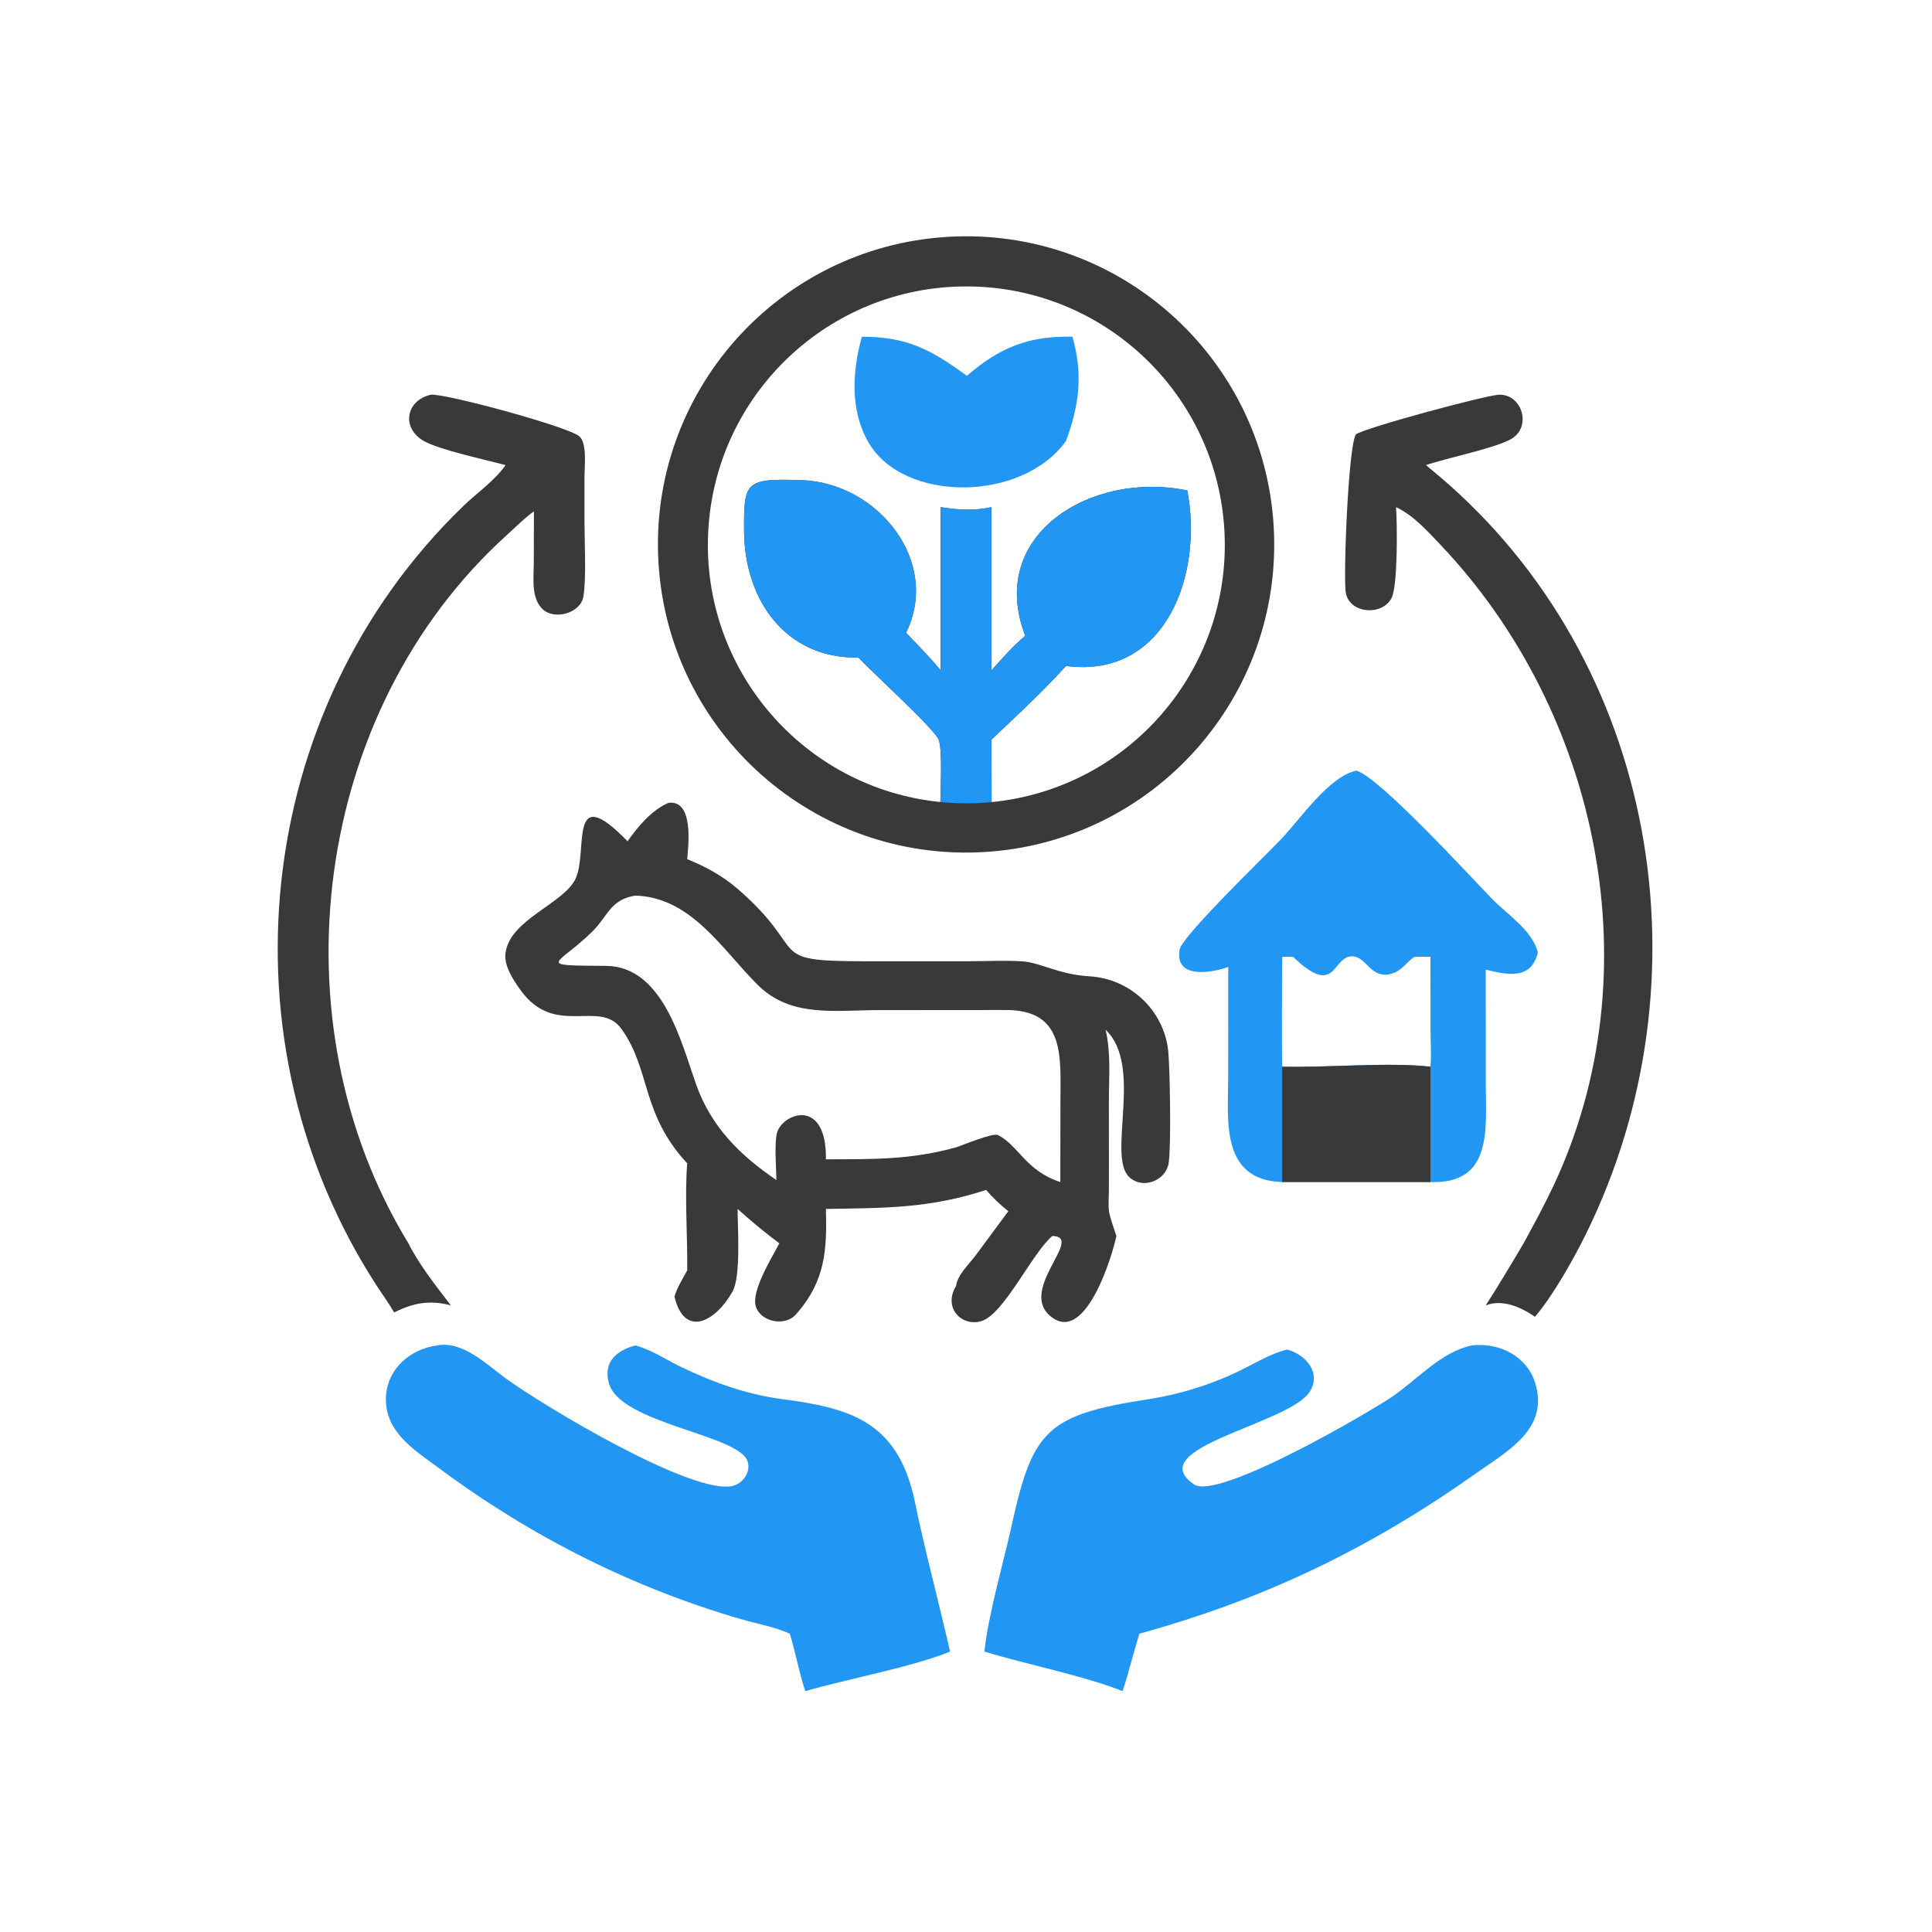
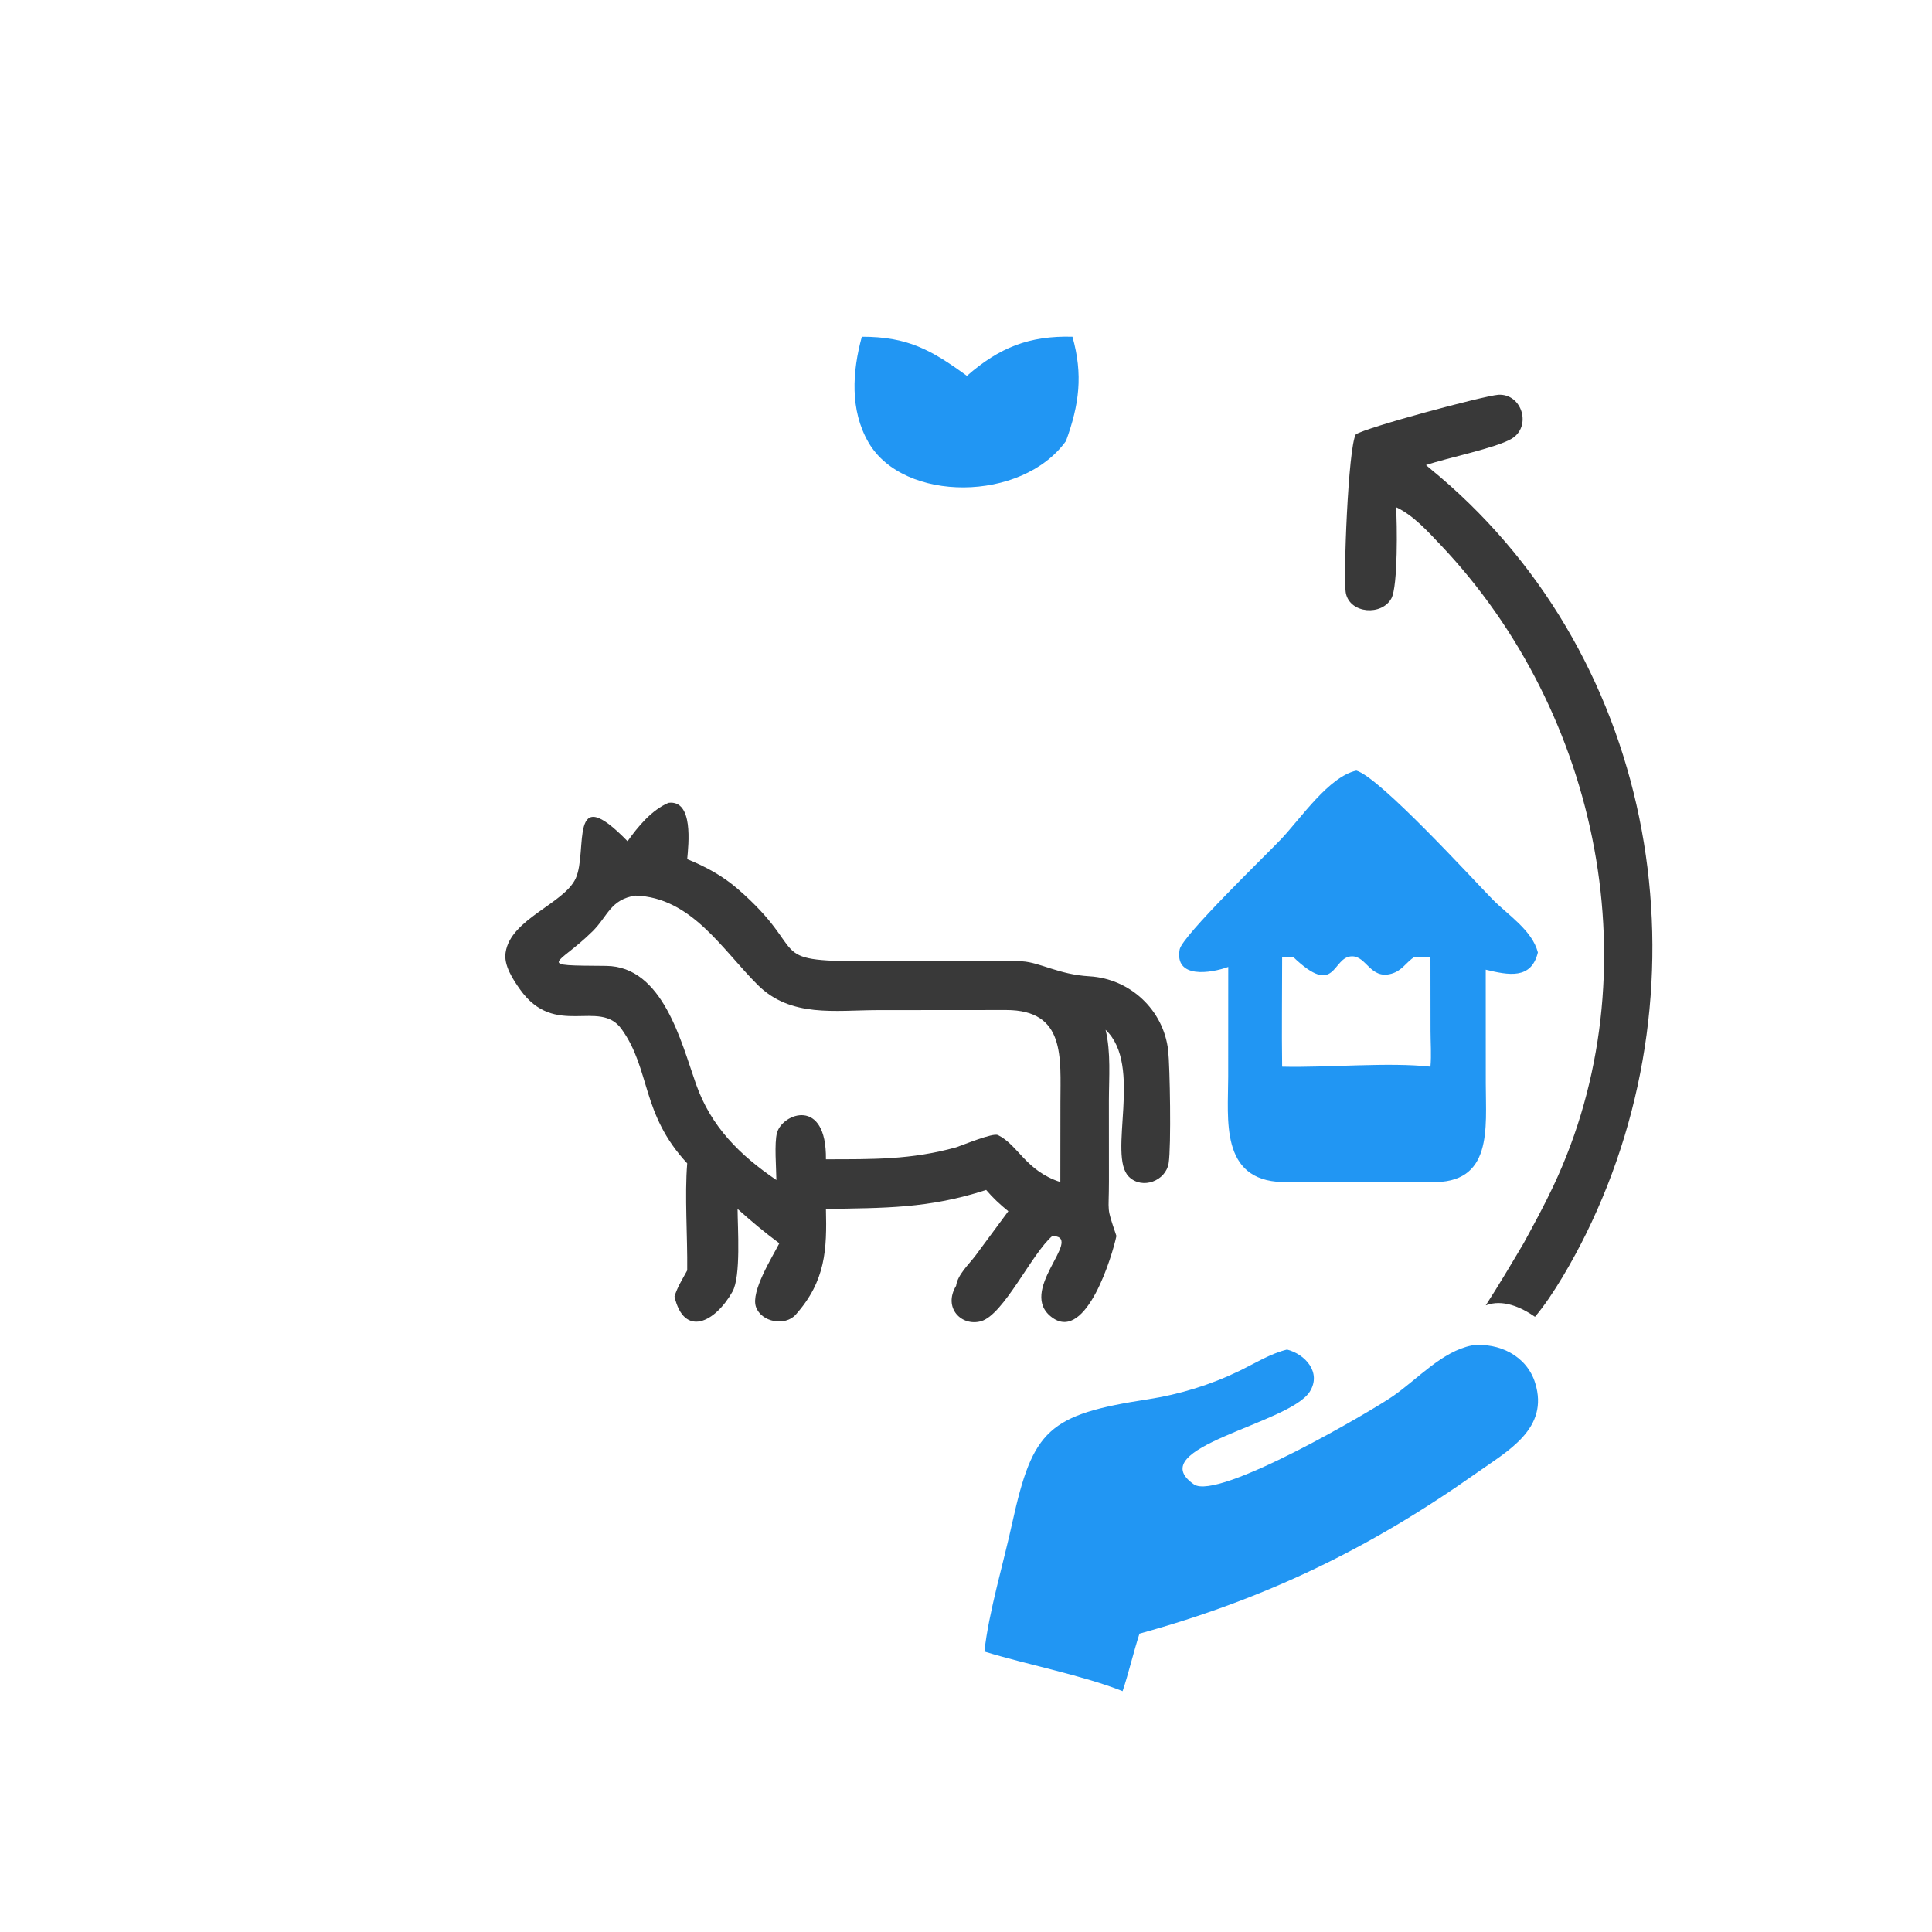
<svg xmlns="http://www.w3.org/2000/svg" version="1.1" style="display: block;" viewBox="0 0 2048 2048" width="512" height="512" preserveAspectRatio="none">
-   <path transform="translate(0,0)" fill="rgb(57,57,57)" d="M 1004.08 251.101 C 1184.45 240.034 1339.53 377.516 1350.16 557.906 C 1360.79 738.297 1222.93 893.041 1042.52 903.236 C 862.715 913.396 708.614 776.113 698.019 596.337 C 687.425 416.562 824.336 262.129 1004.08 251.101 z M 910.012 697.049 C 832.412 698.295 789.149 635.704 788.736 562.701 C 788.442 510.777 789.682 506.95 849.784 508.984 C 930.525 511.716 997.69 595.442 960.46 670.743 C 972.834 683.802 985.802 696.685 997.16 710.638 L 997.16 537.609 C 1015.96 540.503 1032.13 541.651 1050.95 537.609 L 1050.95 710.638 C 1062.42 697.975 1073.57 684.912 1086.81 674.033 C 1045.24 566.024 1158.09 498.833 1258.54 519.898 C 1275.66 607.694 1236.36 719.846 1129.99 705.952 C 1105.31 733.174 1077.72 758.792 1050.95 783.985 L 1051.14 850.26 C 1196.47 835.983 1305.07 710.23 1298.02 564.371 C 1290.97 418.511 1170.76 303.815 1024.73 303.618 C 878.699 303.421 758.18 417.793 750.738 563.632 C 743.296 709.472 851.546 835.517 996.837 850.186 C 996.908 835.651 999.214 795.761 995.104 784.304 C 991.066 773.045 923.571 711.786 910.012 697.049 z" />
  <path transform="translate(0,0)" fill="rgb(33,150,243)" d="M 913.573 356.965 C 961.892 356.889 987.034 370.756 1024.96 398.426 C 1059.35 368.389 1091.06 355.733 1136.84 356.965 C 1148.2 397.093 1144.07 428.955 1129.99 467.471 C 1083.32 532.579 957.776 533.028 920.665 469.043 C 900.752 434.711 903.525 393.771 913.573 356.965 z" />
-   <path transform="translate(0,0)" fill="rgb(33,150,243)" d="M 910.012 697.049 C 832.412 698.295 789.149 635.704 788.736 562.701 C 788.442 510.777 789.682 506.95 849.784 508.984 C 930.525 511.716 997.69 595.442 960.46 670.743 C 972.834 683.802 985.802 696.685 997.16 710.638 L 997.16 537.609 C 1015.96 540.503 1032.13 541.651 1050.95 537.609 L 1050.95 710.638 C 1062.42 697.975 1073.57 684.912 1086.81 674.033 C 1045.24 566.024 1158.09 498.833 1258.54 519.898 C 1275.66 607.694 1236.36 719.846 1129.99 705.952 C 1105.31 733.174 1077.72 758.792 1050.95 783.985 L 1051.14 850.26 C 1033.08 852.034 1014.89 852.009 996.837 850.186 C 996.908 835.651 999.214 795.761 995.104 784.304 C 991.066 773.045 923.571 711.786 910.012 697.049 z" />
  <path transform="translate(0,0)" fill="rgb(57,57,57)" d="M 708.604 851.047 C 735.269 847.618 729.875 895.05 728.472 910.728 C 748.246 918.773 766.127 928.485 782.324 942.562 C 860.063 1010.12 808.737 1018.93 917.083 1018.97 L 1026.62 1018.95 C 1045.45 1018.92 1064.7 1017.9 1083.49 1019.04 C 1102.65 1020.19 1122.05 1033.02 1154.92 1034.93 C 1197.89 1037.44 1233.46 1070.57 1238.3 1113.45 C 1240.2 1130.33 1241.62 1215.2 1238.83 1232.92 C 1235.85 1251.79 1211 1261.32 1196.79 1247.51 C 1173.44 1224.82 1212.25 1129.38 1171.96 1091.63 C 1177.75 1115.68 1175.51 1142.28 1175.47 1166.92 L 1175.52 1252.52 C 1175.52 1286.9 1172.61 1278.04 1182.99 1308.82 L 1183.44 1310.17 C 1179.35 1330.03 1151.81 1422.36 1115.83 1397 C 1076.66 1369.39 1148.71 1312.52 1116.99 1310.26 L 1115.55 1310.17 C 1093.8 1328.53 1064.04 1393.84 1039.87 1400.58 C 1019.33 1406.32 999.386 1386.52 1013.51 1363.01 C 1015.04 1351.25 1027.24 1340.09 1034 1331.06 L 1068.87 1283.92 C 1060.28 1277 1052.5 1269.82 1045.36 1261.38 C 984.265 1281.32 936.993 1280.43 875.519 1281.53 C 876.568 1324.18 875.442 1357.61 843.558 1393.52 C 832.229 1406.28 806.957 1401.54 801.343 1385.36 C 795.668 1369.01 818.5 1332.88 826.124 1317.93 C 810.76 1306.63 796.072 1294.25 781.868 1281.53 C 781.927 1301.47 785.586 1353.03 776.425 1369.26 C 757.907 1402.06 725.195 1418.1 714.99 1374.39 C 718.065 1364.2 723.495 1355.95 728.472 1346.66 C 728.91 1311.19 725.668 1267.46 728.472 1233.2 C 679.405 1180.5 689.855 1133.99 658.903 1090.88 C 635.377 1058.11 588.33 1101.04 551.266 1048.85 C 543.77 1038.3 533.697 1023 535.967 1009.64 C 541.2 974.115 598.093 957.915 610.276 931.12 C 623.572 901.881 601.812 826.513 665.233 891.756 C 676.22 876.222 690.762 858.675 708.604 851.047 z M 823.005 1250.86 C 822.911 1238.73 820.634 1211.52 823.695 1200.7 C 829.537 1180.06 876.304 1162.7 875.519 1228.9 C 924.882 1228.79 965.192 1229.61 1013.51 1216.22 C 1021.08 1213.69 1052.54 1200.59 1057.85 1203.2 C 1079.41 1213.79 1087.09 1241.03 1124 1253.01 L 1124.09 1168.55 C 1124.13 1120.97 1129.75 1070.7 1066.61 1070.65 L 930.562 1070.76 C 885.299 1070.81 838.342 1078.95 803.286 1044.12 C 765.577 1006.66 732.969 951.176 673.492 949.374 C 647.001 953.516 644.239 971.282 628.23 987.132 C 590.931 1024.06 565.242 1023.28 642.479 1023.88 C 702.773 1024.35 722.11 1104.81 737.85 1149.34 C 753.769 1194.38 784.26 1224.56 823.005 1250.86 z" />
-   <path transform="translate(0,0)" fill="rgb(33,150,243)" d="M 463.377 1426.23 C 490.244 1420.85 516.25 1446.74 536.326 1461.31 C 577.825 1491.43 735.16 1585.56 776.878 1575.08 C 787.771 1572.34 796.177 1560.11 792.437 1548.99 C 782.915 1520.67 658.002 1509.25 645.571 1466.6 C 638.99 1444.03 653.303 1431.65 673.492 1426.23 C 689.955 1430.52 704.344 1440.36 719.493 1447.8 C 753.914 1464.68 790.636 1478.07 828.787 1483.07 C 900.174 1492.44 950.062 1506.2 968.814 1587.28 C 980.001 1642.07 994.676 1696.22 1007.11 1750.74 C 967.315 1767.13 897.87 1779.79 853.614 1792.7 C 847.057 1772.77 843.358 1751.85 837.185 1731.74 C 821.311 1724.59 803.678 1721.59 786.983 1716.78 C 671.144 1683.43 562.559 1628.6 465.865 1556.69 C 443.091 1539.75 413.875 1522.16 409.637 1491.5 C 404.855 1456.9 430.716 1430.63 463.377 1426.23 z" />
  <path transform="translate(0,0)" fill="rgb(33,150,243)" d="M 1301.99 1025 C 1283.53 1031.72 1244.85 1037.81 1250.48 1006.49 C 1253.06 992.176 1342.85 905.606 1358.05 889.502 C 1379.16 867.129 1408.66 823.32 1437.78 816.861 C 1462.51 823.863 1560.85 931.637 1582.05 953.257 C 1598.4 969.935 1624.15 986.055 1630.22 1009.64 C 1623.16 1038.67 1598.94 1033.66 1574.94 1027.89 L 1574.99 1148.57 C 1575.01 1195.98 1582.81 1255.41 1516.34 1253.01 L 1359.12 1253.01 C 1293.05 1251.1 1301.93 1186.11 1301.94 1141.66 L 1301.99 1025 z M 1359.12 1014.2 C 1359.15 1053.03 1358.57 1091.91 1359.12 1130.73 C 1406.14 1131.96 1472.36 1125.73 1516.34 1130.73 C 1517.44 1118.4 1516.45 1105.32 1516.43 1092.91 L 1516.34 1014.2 L 1499.52 1014.2 C 1490.24 1020.27 1486.33 1029.02 1474.92 1032.2 C 1452.63 1038.42 1448.65 1013.56 1433.15 1013.73 C 1411.68 1013.97 1416.72 1058.46 1370.61 1014.2 L 1359.12 1014.2 z" />
-   <path transform="translate(0,0)" fill="rgb(57,57,57)" d="M 1359.12 1130.73 C 1406.14 1131.96 1472.36 1125.73 1516.34 1130.73 L 1516.34 1253.01 L 1359.12 1253.01 L 1359.12 1130.73 z" />
  <path transform="translate(0,0)" fill="rgb(33,150,243)" d="M 1560.21 1426.23 C 1588.87 1422.82 1618.43 1437.21 1627.34 1465.99 C 1642.35 1514.41 1598.54 1537.86 1565.31 1561.35 C 1452.05 1641.43 1341.64 1694.83 1207.89 1731.74 C 1201.35 1751.9 1196.72 1772.62 1190 1792.7 C 1148.12 1776.01 1089.48 1764.79 1043.53 1750.74 C 1047.78 1710 1064.27 1654.97 1073.18 1613.61 C 1094.85 1515.74 1111.19 1499.52 1217 1483.3 C 1250.26 1478.19 1283.32 1467.99 1313.6 1453.31 C 1329.85 1445.43 1346.76 1434.82 1364.32 1430.6 C 1383.37 1435.42 1401.1 1454.65 1388.56 1475.01 C 1367.23 1509.66 1209.35 1534.5 1265.59 1573.49 C 1291.05 1591.14 1453.35 1496.05 1476.61 1479.97 C 1502.67 1461.95 1528.68 1432.44 1560.21 1426.23 z" />
-   <path transform="translate(0,0)" fill="rgb(57,57,57)" d="M 456.373 418.475 C 468.539 416.075 600.911 451.725 614.039 462.443 C 622.581 469.417 619.575 495.157 619.573 504.921 L 619.579 553.552 C 619.577 574.483 621.668 612.712 618.415 632.375 C 615.478 650.133 587.398 657.749 575.045 645.63 C 562.73 633.548 565.802 612.491 565.836 596.962 L 565.999 542.023 C 555.8 549.335 546.381 558.927 537.057 567.37 C 331.839 753.198 289.036 1082.1 432.909 1317.93 C 444.344 1340.71 462.396 1363.5 477.936 1383.75 C 455.838 1377.83 437.937 1381.05 417.781 1391.3 C 412.758 1382.31 406.365 1373.7 400.719 1365.07 C 231.209 1106.02 266.601 753.692 490.86 536.689 C 505.509 522.513 524.206 509.736 535.967 493.017 C 515.083 487.498 465.736 476.759 449.604 467.673 C 425.155 453.902 430.078 424.758 456.373 418.475 z" />
  <path transform="translate(0,0)" fill="rgb(57,57,57)" d="M 1588.19 418.475 C 1613.6 416.958 1624.04 452.474 1602.14 465.219 C 1585.07 475.152 1533.55 485.462 1511.62 493.017 C 1516.29 497.188 1521.28 501.075 1526.05 505.137 C 1757.73 702.152 1813.72 1039.27 1681.11 1308.22 C 1667.89 1335.03 1646.32 1373.37 1627.14 1395.87 C 1612.39 1385.62 1592.82 1376.86 1574.94 1383.75 C 1588.14 1363.41 1602.74 1338.79 1615.09 1317.93 C 1626.01 1297.91 1636.94 1277.81 1646.66 1257.18 C 1752.73 1032.11 1696.11 755.685 1526.98 577.509 C 1513.12 562.904 1498.27 546.244 1479.86 537.609 C 1481.08 554.264 1481.91 621.339 1474.99 634.214 C 1464.89 653.026 1431.22 650.611 1426.69 628.928 C 1423.73 614.715 1429.05 473.891 1437.25 460.438 C 1448.79 452.91 1572.01 419.797 1588.19 418.475 z" />
</svg>